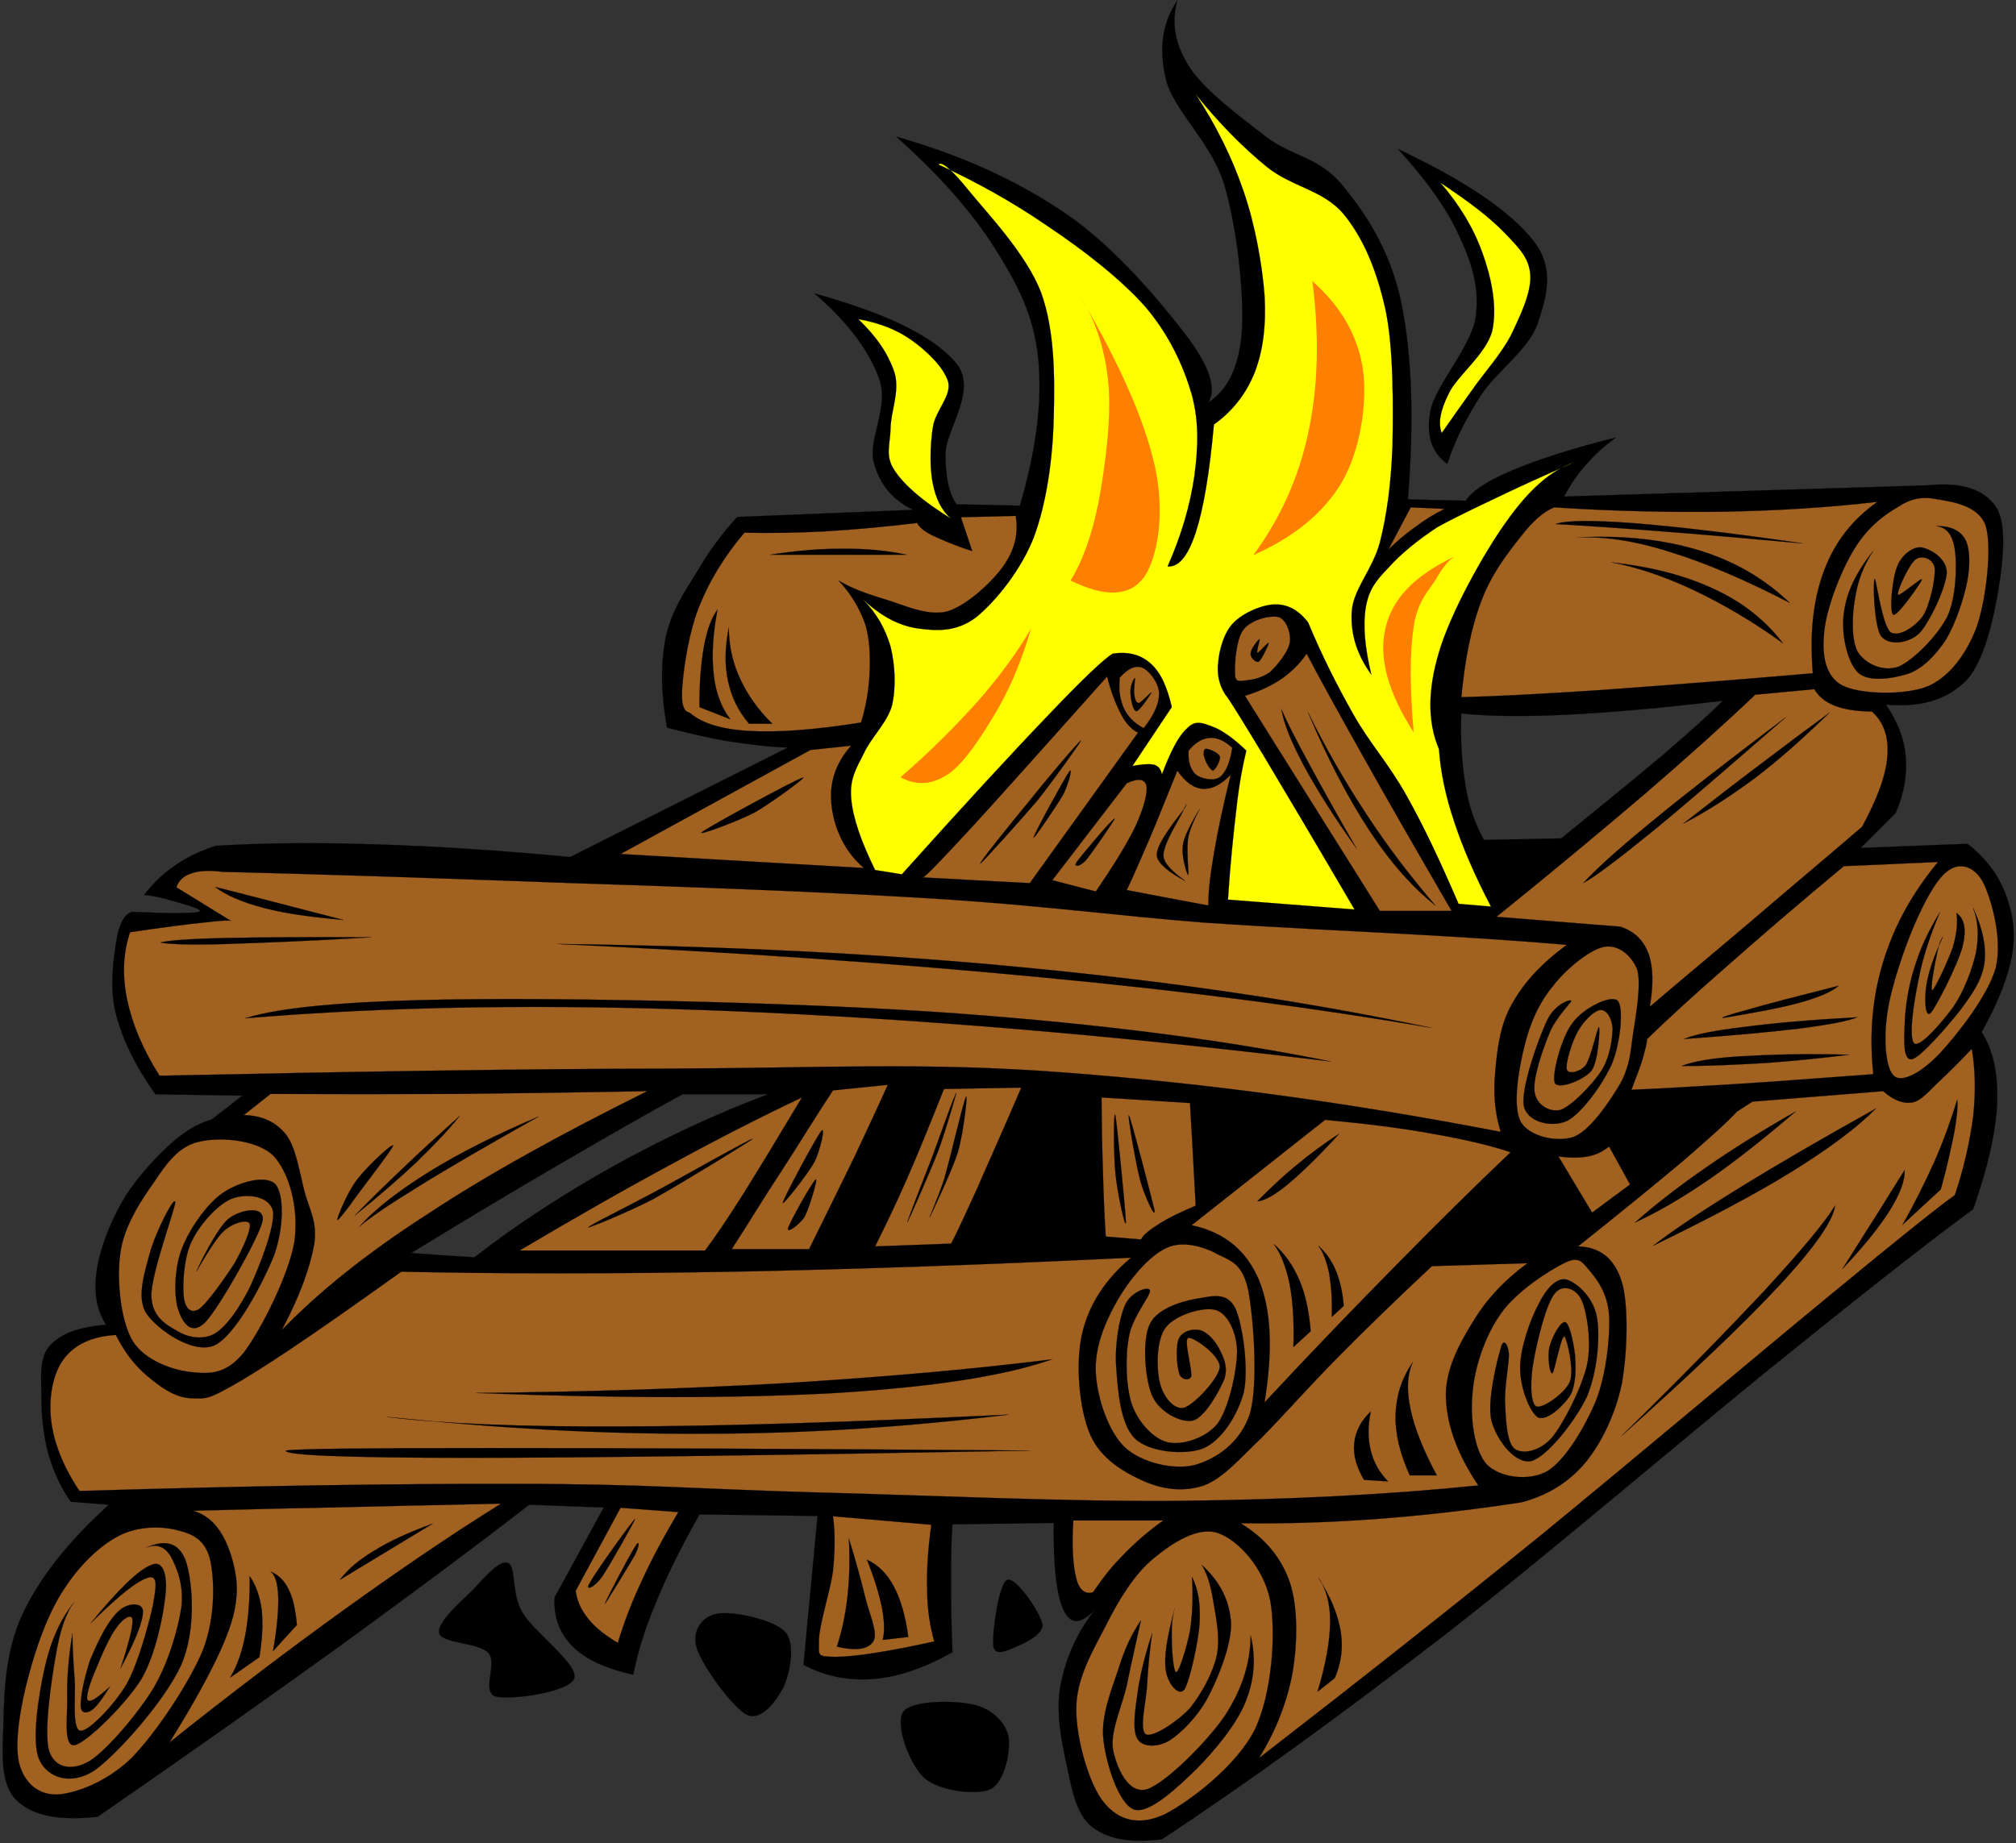
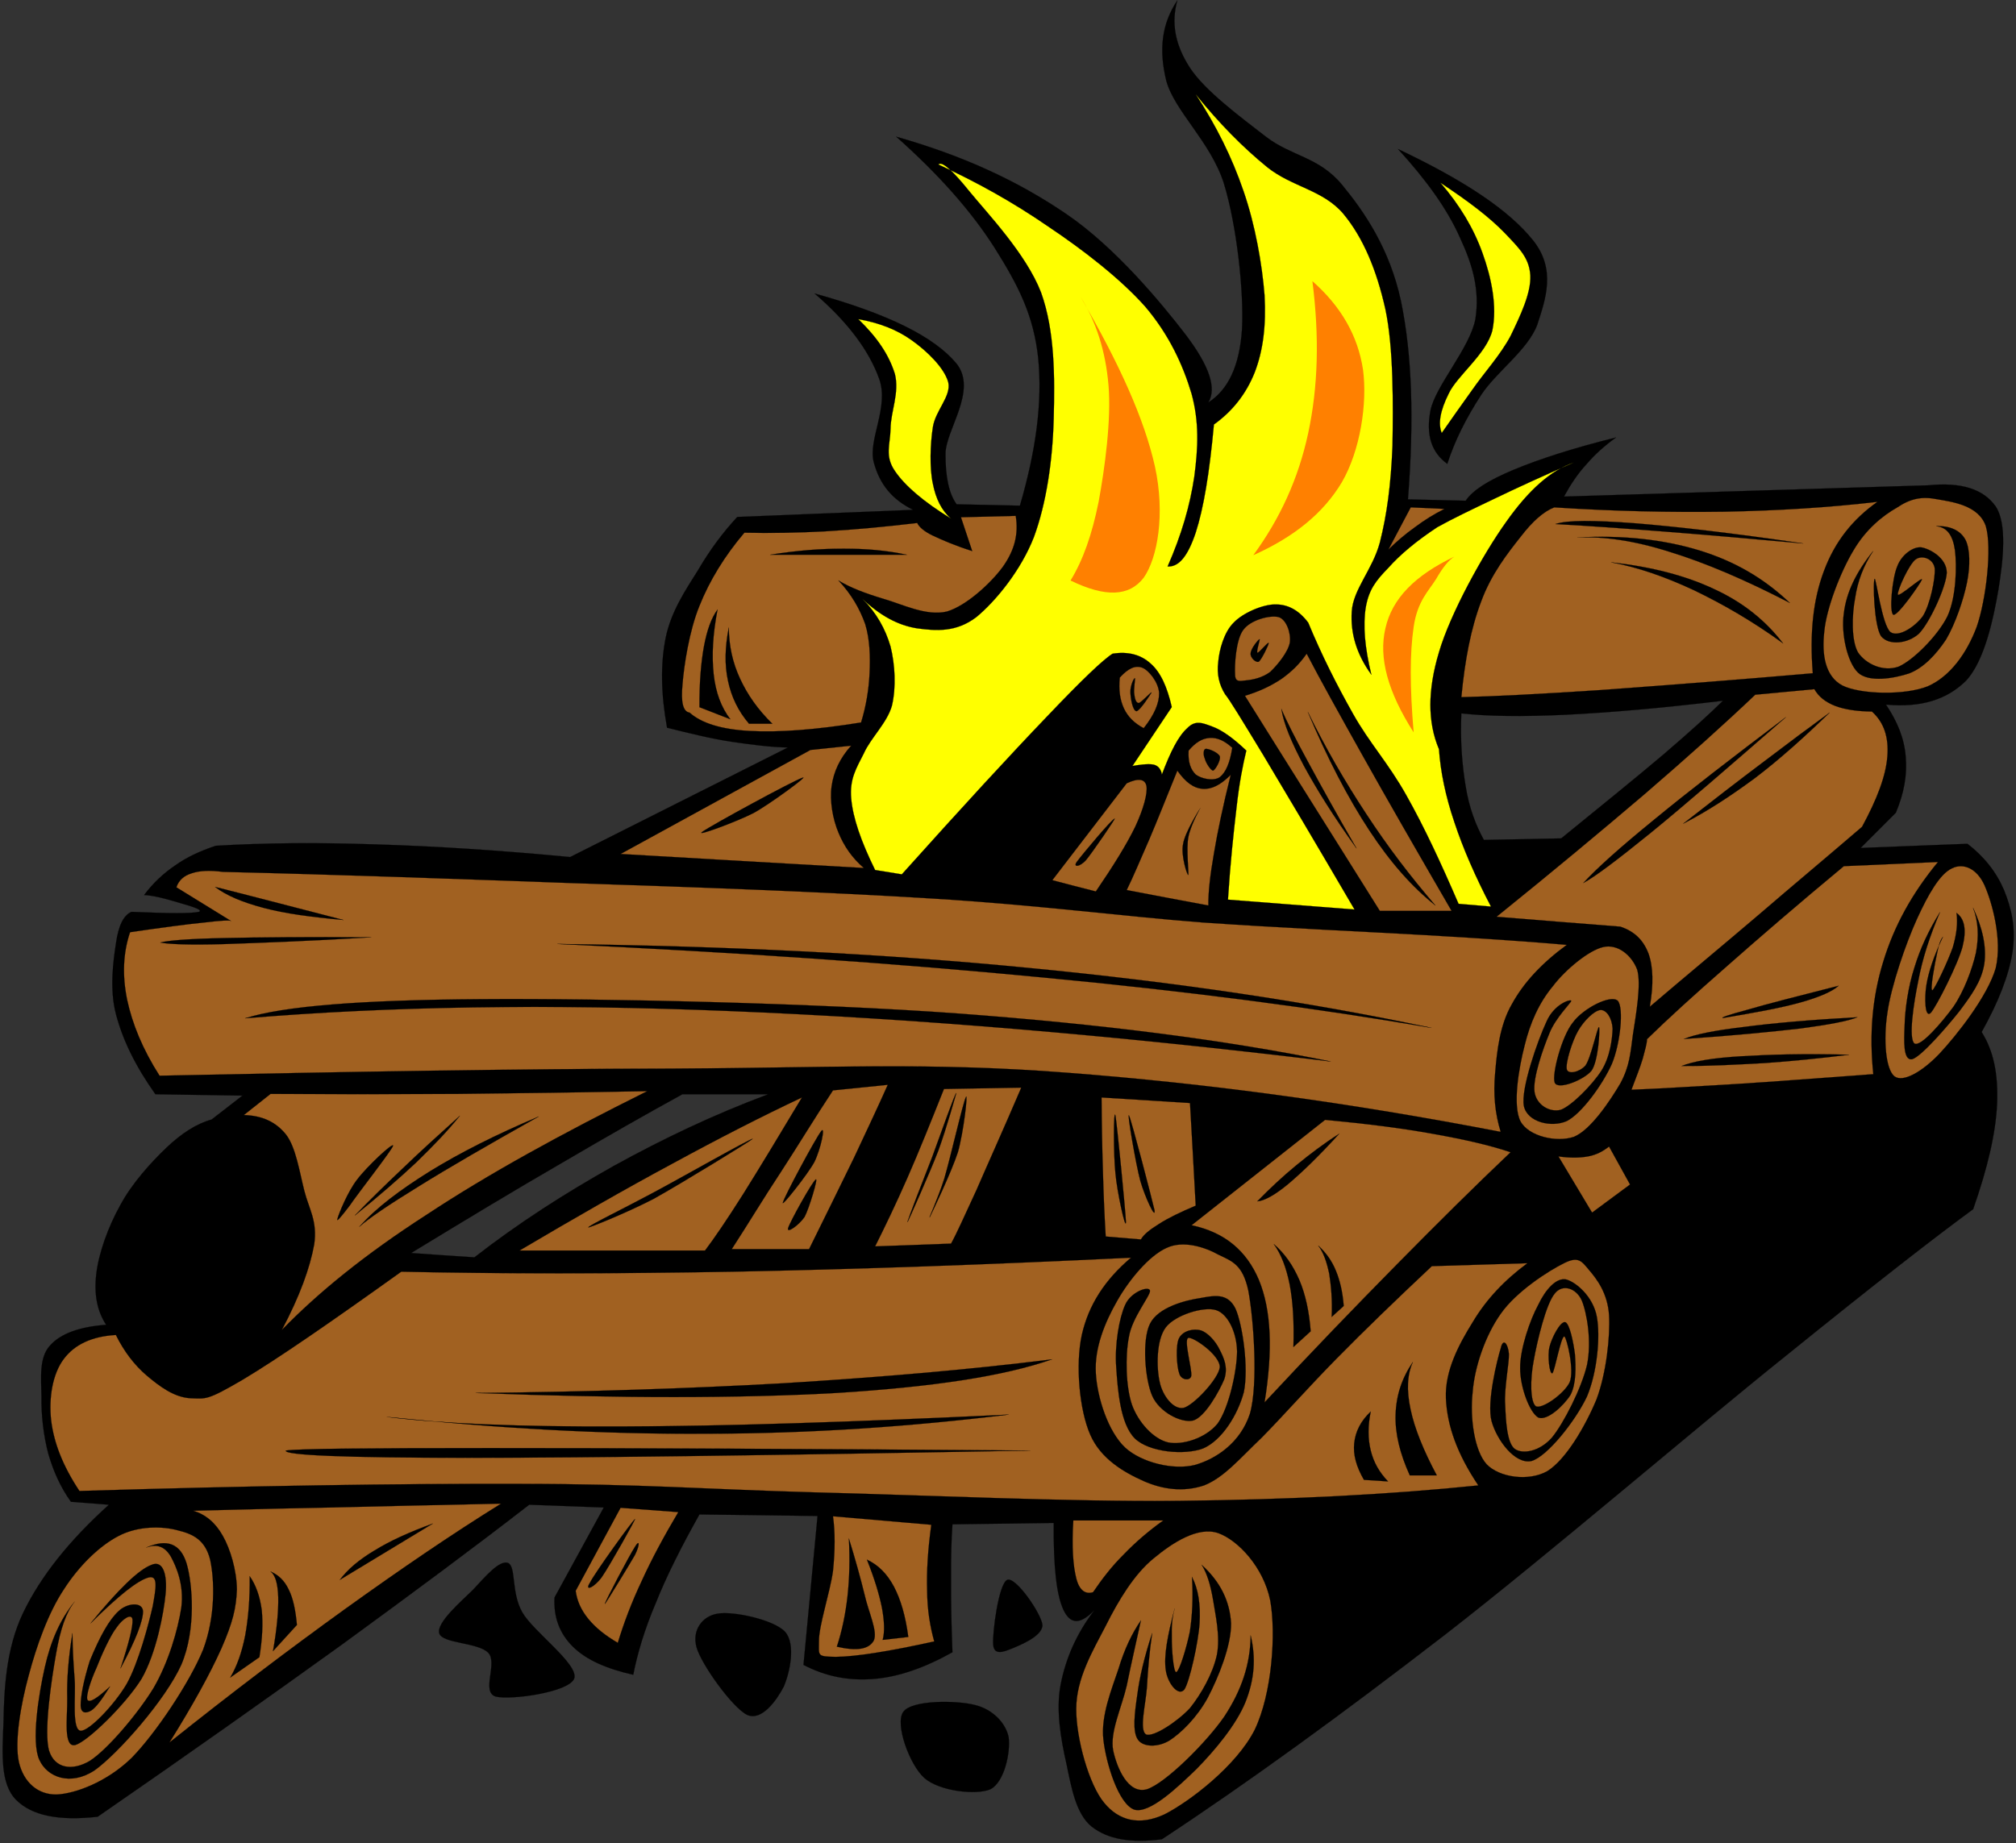
<svg xmlns="http://www.w3.org/2000/svg" height="430.0" preserveAspectRatio="xMidYMid meet" version="1.0" viewBox="-0.6 0.0 470.2 430.0" width="470.2" zoomAndPan="magnify">
  <rect x="-0.6" y="0.0" width="470.2" height="430.0" fill="#333333" stroke="none" />
  <g id="change1_1">
    <path d="m35.64,255.271c-4.716-6.66-7.596-12.636-9.18-18.611-1.584-5.977-.612-12.708 0-16.704 .576-3.996 1.728-6.408 3.6-7.236 8.964.396 14.076.396 15.732,0 1.476-.576-4.068-1.908-6.228-2.592-2.196-.612-4.284-1.188-6.552-1.332 2.052-2.736 4.356-4.932 7.2-6.876 2.772-1.98 5.94-3.42 9.504-4.608 11.268-.684 23.508-.792 37.404-.324 13.932.432 28.692,1.368 45.252,2.952l50.796-25.56c-4.068-.072-8.388-.648-13.104-1.332-4.788-.72-9.684-1.944-15.084-3.276-1.44-7.92-1.548-14.868-.324-20.988 1.26-6.12 4.608-11.088 7.524-15.732 2.772-4.752 5.832-8.856 9.18-12.456l41.004-1.656c-4.932-2.448-7.812-5.976-9.18-11.124-1.368-5.22 3.6-12.78 1.296-19.368-2.34-6.588-7.272-13.248-15.084-19.98 17.136,4.752 27.9,10.08 33.12,16.38 4.932,6.228-2.556,15.444-2.592,20.988-.036,5.472.828,9.36 2.592,11.808l14.76.324c3.779-12.96 5.256-24.156 4.283-34.272-1.044-10.152-4.716-17.208-10.187-25.884-5.544-8.712-13.14-17.208-22.932-25.92 15.372,4.356 28.224,10.224 39.672,18.036 11.376,7.74 22.104,20.7 27.863,28.188 5.58,7.38 7.2,12.492 5.257,15.768 4.607-2.952 7.271-8.496 7.848-17.064 .468-8.784-1.224-24.264-4.248-34.092-3.096-9.684-11.556-16.884-13.428-23.94-1.765-7.236-1.044-13.284 2.592-18.684-1.477,5.22-.54,10.368 2.952,15.732 3.492,5.328 11.664,11.376 17.712,16.056 5.939,4.572 12.312,4.68 17.712,11.16 5.22,6.336 11.16,14.94 13.788,27.216 2.556,12.348 3.096,27.432 1.62,46.224l13.464.324c1.62-2.412 5.184-4.716 11.124-7.2 5.976-2.484 13.68-5.004 23.939-7.56-2.628,1.908-4.823,3.852-6.876,6.228-2.088,2.268-3.744,4.788-5.256,7.56l84.924-2.628c7.813-.792 12.925.9 15.769,4.932 2.664,4.032 1.764,12.42.647,19.332-1.188,6.876-3.239,16.668-7.56,21.312-4.464,4.428-10.548,6.336-18.684,5.58 2.663,3.96 4.247,7.812 4.607,12.132 .36,4.284-.36,8.46-2.304,13.104l-8.208,8.208 24.912-.972c3.888,2.988 6.731,6.588 8.531,10.8 1.729,4.248 2.809,8.784 1.98,14.437-.864,5.508-3.313,11.735-7.2,18.684 2.736,4.32 3.888,9.72 3.601,16.74-.324,6.948-2.232,15.012-5.58,24.588-8.677,6.336-23.076,17.532-43.633,34.164-20.844,16.668-54.792,45.864-79.344,64.944-24.479,18.899-46.188,34.668-66.24,47.88-7.271.936-12.6,0-16.38-2.952-3.708-2.988-4.752-9.252-5.903-14.76-1.261-5.544-2.484-12.492-1.332-18.36 1.151-5.977 3.6-11.772 7.884-17.388-3.276,3.384-5.58,3.384-7.2,0-1.656-3.492-2.376-10.08-2.304-20.341l-23.616.324c-.252,3.601-.36,7.776-.324,12.816-.036,5.004.072,10.584.324,17.028-6.48,3.636-12.6,5.76-18.36,6.228-5.868.468-11.196-.576-16.38-3.276l3.276-34.739-27.54-.36c-4.284,7.632-7.632,14.292-10.188,20.664-2.628,6.192-4.284,11.771-5.256,16.74-6.372-1.44-11.016-3.528-14.076-6.553s-4.536-6.804-4.284-11.483l11.484-20.988-17.388-.647v-.001c-12.672,9.828-27.036,20.484-43.92,32.797-16.992,12.239-35.532,25.344-56.736,39.996-9.108,1.008-15.3-.253-19.008-3.925-3.744-3.779-3.24-10.764-2.952-18.036 .144-7.415.504-17.1 4.572-25.596 4.104-8.532 10.728-16.848 20.016-25.236l-8.856-.684c-2.412-3.348-4.068-7.056-5.256-11.124-1.15-4.286-1.69-9.145-1.619-13.465-.072-4.32-.576-9.036 1.944-11.808 2.484-2.845 6.912-4.429 13.14-4.896-2.124-3.24-2.844-7.128-2.304-11.808 .54-4.824 2.772-11.053 5.58-16.057 2.664-5.04 7.236-10.08 10.8-13.464 3.528-3.348 6.984-5.58 10.512-6.552l7.2-5.58-20.303-.324zm59.652,37.044c12.924-7.884 24.444-14.832 35.1-20.987 10.62-6.229 19.836-11.484 28.188-16.057h20.016c-12.816,4.788-24.516,10.368-36.072,16.74-11.484,6.444-22.212,13.32-32.472,21.313-4.897-.324-9.828-.648-14.76-1.009zm244.943-125.891c-.288,6.48.18,12.024 1.008,17.028 .792,4.968 2.34,9 4.248,12.492l18.036-.36c9.684-7.884 17.567-14.256 23.939-19.656 6.3-5.4 10.8-9.504 13.788-12.456-14.472,1.728-26.532,2.772-36.756,3.276-10.331.468-18.143.36-24.263-.324z" fill="inherit" fill-rule="evenodd" stroke="#000" stroke-miterlimit="10" stroke-width=".036" />
  </g>
  <g id="change2_1">
    <path d="m348.443,213.872c13.031-10.512 24.228-19.836 34.416-28.512 10.115-8.712 18.611-16.344 25.92-23.292l13.788-1.296c1.008,1.764 2.592,3.024 4.896,3.924 2.232.828 5.076,1.26 8.532,1.296 2.808,2.52 3.96,5.976 3.6,10.512s-2.376,9.864-5.903,16.38c-7.992,6.876-15.984,13.536-24.265,20.664-8.315,7.092-16.632,13.968-25.235,21.312 .899-5.256.792-9.359-.324-12.456-1.225-3.168-3.313-5.147-6.552-6.228-9.613-.756-19.225-1.512-28.873-2.304z" fill="#a16121" fill-rule="evenodd" stroke="#000" stroke-miterlimit="10" stroke-width=".036" />
  </g>
  <g id="change2_2">
    <path d="m383.543,242.42c4.86-4.752 10.908-10.26 18.684-17.064 7.704-6.804 16.597-14.472 27.217-23.292l21.96-.972c-6.048,7.308-10.261,14.976-12.78,23.292-2.556,8.28-3.276,16.92-2.304,26.208-12.204.864-22.645,1.728-32.148,2.304-9.468.54-17.424,1.08-24.264,1.332 1.08-2.88 2.052-5.292 2.628-7.235 .539-2.017.971-3.493 1.007-4.573z" fill="#a16121" fill-rule="evenodd" stroke="#000" stroke-miterlimit="10" stroke-width=".036" />
  </g>
  <g id="change2_3">
-     <path d="m408.131,257 30.492-2.448c2.448,2.16 4.607,2.988 6.876,2.628 2.124-.468 3.924-2.808 6.228-4.932 2.269-2.124 4.788-4.645 7.561-7.561 .828,4.788.936,10.044.324,15.769-.756,5.651-2.053,11.771-4.284,18.359-3.204,2.232-12.672,9.757-28.836,23.112-16.345,13.428-45.504,38.052-67.896,56.376-22.428,18.18-43.956,35.136-65.556,51.84 4.068-6.624 6.552-13.104 7.848-20.016 1.152-6.948 1.26-15.192-.647-20.988-2.053-5.868-5.832-10.332-11.484-13.788 10.116.145 20.484-.18 31.5-.972 10.98-.828 22.212-2.088 34.092-3.924 5.977-1.62 10.8-4.536 14.761-9.181 3.852-4.68 7.02-11.304 8.531-18.359 1.332-7.236 1.656-18.504 0-23.94-1.728-5.472-5.076-8.027-10.188-8.208 10.224-8.136 18.324-14.76 24.588-20.016 6.192-5.364 10.26-9 12.492-11.448l3.598-2.303z" fill="#a16121" fill-rule="evenodd" stroke="#000" stroke-miterlimit="10" stroke-width=".036" />
-   </g>
+     </g>
  <g id="change2_4">
    <path d="m351.72 268.81c-8.244 7.813-16.92 16.416-26.567 26.208-9.685 9.828-19.765 20.269-30.816 32.148 1.98-12.24 1.548-21.564-1.296-28.513-2.88-6.876-8.028-11.195-15.732-12.815l31.141-24.588c9.647 0.899 17.928 1.943 25.235 3.275 7.271 1.296 13.139 2.628 18.035 4.285z" fill="#a16121" fill-rule="evenodd" stroke="#000" stroke-miterlimit="10" stroke-width=".036" />
  </g>
  <g id="change2_5">
    <path d="m374.687,267.476 4.896,8.856-8.856,6.552-7.848-13.104c2.664.36 4.824.36 6.876,0 2.016-.36 3.528-1.224 4.932-2.304z" fill="#a16121" fill-rule="evenodd" stroke="#000" stroke-miterlimit="10" stroke-width=".036" />
  </g>
  <g id="change2_6">
    <path d="m380.267,241.268c.685-4.5 1.98-11.7.973-15.084-1.296-3.384-4.572-6.012-7.884-5.256-3.313.72-8.82,5.22-11.809,9.18-3.168,3.816-5.256,8.46-6.552,13.788-1.368,5.292-2.844,13.968-.972,17.677 1.907,3.563 8.46,5.004 12.455,3.636 3.925-1.584 8.461-8.424 10.837-12.456 2.196-4.069 2.34-7.022 2.952-11.485z" fill="#a16121" fill-rule="evenodd" stroke="#000" stroke-miterlimit="10" stroke-width=".036" />
  </g>
  <g id="change2_7">
    <path d="m454.679,202.568c-2.808,1.26-5.58,6.12-8.172,11.808s-6.048,15.696-6.912,21.96c-.936,6.156-.432,13.067 1.656,14.76 2.016,1.512 6.479-1.08 10.476-5.256 4.032-4.32 11.232-13.393 13.141-19.98 1.584-6.731-.864-15.408-2.628-19.368-1.801-3.96-4.969-5.22-7.561-3.924z" fill="#a16121" fill-rule="evenodd" stroke="#000" stroke-miterlimit="10" stroke-width=".036" />
  </g>
  <g id="change2_8">
    <path d="m364.175,294.691c-3.6,1.765-11.16,6.624-14.76,11.809-3.564,5.004-6.12,12.42-6.552,18.359-.648,5.868.396,13.572 3.275,16.74 2.916,3.061 9.756,4.068 14.112,1.62 4.356-2.664 8.928-10.548 11.484-16.704 2.304-6.084 3.239-14.724 2.951-19.691-.323-5.148-2.88-8.461-4.607-10.477-1.763-2.087-2.483-3.383-5.903-1.656z" fill="#a16121" fill-rule="evenodd" stroke="#000" stroke-miterlimit="10" stroke-width=".036" />
  </g>
  <g id="change2_9">
    <path d="m333.359,295.376 22.283-.685c-5.399,3.996-9.611,8.46-12.779,13.788-3.24,5.221-6.48,11.305-6.229,17.712 .288,6.444 2.628,12.996 7.561,20.34-20.988,2.16-43.813,3.313-69.84,3.601-26.064.252-59.148-1.332-84.96-1.98-25.812-.72-40.14-1.979-68.832-1.979-28.944-.072-62.46.432-102.636,1.656-3.888-5.868-5.94-11.196-6.588-16.38-.612-5.328.324-10.98 2.952-14.437 2.52-3.348 6.516-5.256 12.132-5.58 1.908,3.853 4.32,7.021 7.236,9.504 2.916,2.448 6.3,5.04 10.152,5.256 3.708.108 3.816.576 12.132-4.283 8.316-4.969 20.34-13.284 37.044-25.236 23.4.504 48.78.504 77.4,0 28.584-.576 59.004-1.62 92.808-3.276-6.12,5.185-9.9,11.017-11.484,18.036-1.512,6.948-.576,17.496 1.98,23.292 2.447,5.616 7.848,8.748 12.455,10.8 4.5,1.98 9.324,2.593 14.076,1.008 4.645-1.836 8.208-6.155 13.464-11.159 5.005-5.076 10.801-11.664 17.389-18.36 6.696-6.806 13.932-13.79 22.284-21.638z" fill="#a16121" fill-rule="evenodd" stroke="#000" stroke-miterlimit="10" stroke-width=".036" />
  </g>
  <g id="change2_10">
    <path d="m193.68,353.731 22.932,1.98c-.792,5.76-1.116,10.8-.972,15.408 .036,4.571.72,8.46 1.656,11.808-10.908,2.412-18.468,3.564-22.968,3.6-4.464-.071-3.924-.252-3.924-3.6-.072-3.564 2.592-11.448 3.276-16.416 .504-4.931.504-9.143 0-12.78z" fill="#a16121" fill-rule="evenodd" stroke="#000" stroke-miterlimit="10" stroke-width=".036" />
  </g>
  <g id="change2_11">
    <path d="m249.731,354.704c-.396,6.155-.036,10.691.684,13.464 .684,2.808 2.124,3.852 3.924,3.275 2.124-3.132 4.393-6.084 7.2-8.855 2.7-2.809 5.76-5.437 9.18-7.884h-20.988z" fill="#a16121" fill-rule="evenodd" stroke="#000" stroke-miterlimit="10" stroke-width=".036" />
  </g>
  <g id="change2_12">
    <path d="m144.14 351.75 13.464 1.008c-3.348 5.652-6.192 10.908-8.532 16.056-2.412 5.112-4.176 9.828-5.58 14.437-3.024-1.765-5.184-3.528-6.876-5.58-1.692-2.088-2.628-4.176-2.952-6.552 3.492-6.445 6.983-12.89 10.476-19.369z" fill="#a16121" fill-rule="evenodd" stroke="#000" stroke-miterlimit="10" stroke-width=".036" />
  </g>
  <g id="change2_13">
    <path d="m268.45 363.56c-4.5 3.672-8.172 9.756-11.16 15.732-3.06 5.903-6.876 12.312-6.876 19.368-0.036 6.911 2.988 17.748 6.552 21.96 3.384 4.104 8.172 5.399 14.076 2.628 5.904-3.024 16.74-11.305 20.988-19.692 4.067-8.46 5.004-22.5 3.636-30.168-1.584-7.812-7.524-14.076-12.132-15.731-4.716-1.621-10.62 2.195-15.084 5.903z" fill="#a16121" fill-rule="evenodd" stroke="#000" stroke-miterlimit="10" stroke-width=".036" />
  </g>
  <g id="change2_14">
    <path d="m120.56 291.74c12.852-7.597 24.66-14.364 35.712-20.305 11.052-6.012 20.916-11.052 30.168-15.408-5.472 9.145-10.008 16.633-13.752 22.608-3.78 5.976-6.732 10.296-8.856 13.104l-43.272 1e-3z" fill="#a16121" fill-rule="evenodd" stroke="#000" stroke-miterlimit="10" stroke-width=".036" />
  </g>
  <g id="change2_15">
    <path d="m193.68 254.37c-4.284 6.479-8.1 12.815-12.132 19.008-4.068 6.156-7.668 12.168-11.484 18.036h18.036c3.888-7.884 7.38-14.94 10.476-21.313 3.024-6.443 5.652-12.023 7.884-17.027l-12.78 1.296z" fill="#a16121" fill-rule="evenodd" stroke="#000" stroke-miterlimit="10" stroke-width=".036" />
  </g>
  <g id="change2_16">
    <path d="m203.507,290.768c2.34-4.68 4.86-9.899 7.56-16.056s5.436-12.996 8.496-20.664l18.035-.324c-4.283,10.008-7.775,17.712-10.475,23.94-2.808,6.084-4.644,10.188-5.904,12.456l-17.712.648z" fill="#a16121" fill-rule="evenodd" stroke="#000" stroke-miterlimit="10" stroke-width=".036" />
  </g>
  <g id="change2_17">
    <path d="m276.947,257.324-20.628-1.297c.036,6.192.144,11.881.323,17.353 .145,5.436.36,10.368.648,15.084l8.208.684c.684-1.188 2.052-2.268 4.248-3.636 2.124-1.368 4.968-2.736 8.532-4.248-.431-7.956-.863-15.949-1.331-23.94z" fill="#a16121" fill-rule="evenodd" stroke="#000" stroke-miterlimit="10" stroke-width=".036" />
  </g>
  <g id="change2_18">
    <path d="m262.187,207.644c1.584-3.24 3.204-7.128 5.257-11.808 2.016-4.716 4.067-9.972 6.552-16.056 1.908,2.7 3.744,4.068 5.904,4.248 2.124.144 4.176-.9 6.552-3.276-1.8,7.236-3.061,13.176-3.924,18.36-.9,5.112-1.332,9.108-1.296,12.132-6.337-1.188-12.673-2.376-19.045-3.6z" fill="#a16121" fill-rule="evenodd" stroke="#000" stroke-miterlimit="10" stroke-width=".036" />
  </g>
  <g id="change2_19">
-     <path d="m214.667,204.692c.504-.108 4.284-3.996 11.484-11.808 7.236-7.884 17.495-19.44 31.464-35.064 .899,3.672 2.124,6.624 3.275,8.856 1.116,2.196 2.557,3.564 3.925,4.248l-25.236,35.1c-8.28-.432-16.596-.864-24.912-1.332z" fill="#a16121" fill-rule="evenodd" stroke="#000" stroke-miterlimit="10" stroke-width=".036" />
-   </g>
+     </g>
  <g id="change2_20">
    <path d="m244.835,205.34 17.352-22.608c2.7-1.26 4.284-1.044 4.608.648 .288,1.692-.684,5.328-2.628,9.504-2.016,4.14-5.076,9.072-9.18,15.084-3.384-.864-6.768-1.728-10.152-2.628z" fill="#a16121" fill-rule="evenodd" stroke="#000" stroke-miterlimit="10" stroke-width=".036" />
  </g>
  <g id="change2_21">
    <path d="m51.372,203.396c27.036.648 53.748,1.62 81.648,2.628 27.9.9 59.076,2.052 83.952,3.6 24.695,1.512 43.451,4.068 62.928,5.58 19.367,1.332 37.728,2.124 52.163,2.952 14.257.827 24.948,1.584 32.761,2.268-5.796,4.248-10.008,8.748-12.78,13.788-2.88,4.968-3.492,11.016-3.924,16.056-.468,5.004-.036,9.504 1.296,13.788-35.424-6.84-68.437-11.304-100.98-13.788-32.507-2.556-56.987-1.116-92.483-.972-35.64.036-74.772.72-119.34,1.656-3.996-6.265-6.372-12.168-7.56-17.712-1.152-5.616-.972-10.872.684-15.769 7.668-1.116 13.32-1.872 17.352-2.268 3.888-.469 6.012-.576 6.228-.324l-12.78-7.884c.576-1.656 1.728-2.7 3.6-3.276 1.799-.611 4.211-.719 7.235-.323z" fill="#a16121" fill-rule="evenodd" stroke="#000" stroke-miterlimit="10" stroke-width=".036" />
  </g>
  <g id="change2_22">
-     <path d="m45.792,266.359c-4.716,1.044-7.524,5.004-10.512,9.504-3.132,4.356-7.092,10.477-7.848,16.704-.828,6.156.108,15.66 2.952,20.341 2.844,4.5 9.324,6.768 13.752,7.199 4.356.469 8.028.433 12.132-4.571 4.032-5.328 10.512-18.181 11.808-25.92 1.044-7.885-1.188-15.984-4.896-19.98-3.925-3.852-12.637-4.428-17.388-3.277z" fill="#a16121" fill-rule="evenodd" stroke="#000" stroke-miterlimit="10" stroke-width=".036" />
-   </g>
+     </g>
  <g id="change2_23">
    <path d="m56.268,260.132c4.248.108 7.488,1.584 9.864,4.572 2.268,2.952 3.132,8.712 4.248,13.104 1.08,4.248 3.096,7.021 2.304,12.492-.972,5.4-3.348,12.06-7.56,19.979 8.424-8.676 19.404-17.64 33.768-26.892 14.328-9.468 31.212-18.756 51.48-28.836-15.192.288-29.772.504-44.568.648-14.832.071-28.944.071-43.308,0-2.053,1.62-4.141,3.277-6.228,4.933z" fill="#a16121" fill-rule="evenodd" stroke="#000" stroke-miterlimit="10" stroke-width=".036" />
  </g>
  <g id="change2_24">
    <path d="m44.459,352.436c2.88.864 5.184,2.772 6.912,5.868 1.728,3.024 3.24,8.028 3.276,12.492-.144,4.355-.972,7.74-3.6,13.752-2.664,5.939-6.66,13.212-12.132,21.96 14.508-11.592 27.936-21.744 40.968-31.14 13.032-9.36 24.84-17.425 36.396-24.589-16.812.36-30.852.685-42.948.973-12.023.216-21.6.54-28.872.684z" fill="#a16121" fill-rule="evenodd" stroke="#000" stroke-miterlimit="10" stroke-width=".036" />
  </g>
  <g id="change2_25">
    <path d="m27.107 358.3c-4.5 2.304-9.324 7.021-12.816 12.492-3.6 5.399-6.372 13.176-8.172 19.979-1.872 6.769-3.384 15.588-2.304 20.341 1.08 4.607 4.356 7.632 8.856 7.523 4.356-0.216 11.628-2.916 17.388-8.496 5.652-5.76 13.536-17.567 16.704-25.271 2.952-7.885 2.664-16.272 1.656-20.988-1.152-4.644-3.996-6.012-7.56-6.876-3.635-1.008-9.288-1.044-13.752 1.296z" fill="#a16121" fill-rule="evenodd" stroke="#000" stroke-miterlimit="10" stroke-width=".036" />
  </g>
  <g id="change2_26">
    <path d="m144.144,199.22 44.28-24.264 9.504-1.008c-2.628,2.916-4.104,6.084-4.572,9.504-.468,3.384.252,7.596 1.62,10.836 1.296,3.132 3.168,5.868 5.904,8.208-18.901-1.08-37.8-2.16-56.736-3.276z" fill="#a16121" fill-rule="evenodd" stroke="#000" stroke-miterlimit="10" stroke-width=".036" />
  </g>
  <g id="change2_27">
    <path d="m260.567,158.072c-.288,2.88.035,5.148.972,7.2 .972,2.016 2.412,3.42 4.607,4.608 2.484-3.132 3.637-5.868 3.601-8.208-.145-2.484-2.376-5.292-3.924-5.904-1.62-.612-3.24.108-5.256,2.304z" fill="#a16121" fill-rule="evenodd" stroke="#000" stroke-miterlimit="10" stroke-width=".036" />
  </g>
  <g id="change2_28">
    <path d="m276.623,175.1c1.62-1.908 3.168-2.844 4.932-2.952 1.729-.108 3.385.612 5.256,2.304-.575,3.564-1.512,5.76-2.951,6.876-1.513,1.008-4.393.288-5.58-.648-1.153-1.116-1.837-2.88-1.657-5.58z" fill="#a16121" fill-rule="evenodd" stroke="#000" stroke-miterlimit="10" stroke-width=".036" />
  </g>
  <g id="change2_29">
    <path d="m289.76 162.32c5.076 8.064 10.08 16.164 15.408 24.588 5.292 8.388 10.512 16.776 16.056 25.596h16.74c-8.208-14.148-15.048-26.028-20.664-36.072-5.688-10.152-9.972-17.856-13.14-23.94-1.62 2.34-3.456 4.176-5.904 5.904-2.484 1.656-5.184 2.916-8.496 3.924z" fill="#a16121" fill-rule="evenodd" stroke="#000" stroke-miterlimit="10" stroke-width=".036" />
  </g>
  <g id="change2_30">
    <path d="m290.087,158.72c-1.44.144-2.592.54-2.628-1.332-.144-2.124.18-8.208 1.944-10.476 1.728-2.34 6.264-3.456 8.208-2.952 1.764.504 2.916,3.636 2.628,5.904-.396,2.232-2.845,5.22-4.572,6.876-1.872,1.404-4.104,1.836-5.58,1.98z" fill="#a16121" fill-rule="evenodd" stroke="#000" stroke-miterlimit="10" stroke-width=".036" />
  </g>
  <g id="change3_1">
    <path d="m335.015,174.776c.36,5.22 1.513,10.908 3.601,17.064 2.016,6.084 4.859,12.636 8.531,19.656l-7.56-.648c-4.104-9.504-7.956-17.82-12.132-25.236-4.212-7.56-8.64-12.24-12.456-19.044-3.853-6.84-7.344-13.752-10.476-21.312-2.16-2.88-4.681-4.248-7.561-4.248-2.916-.072-7.668,1.944-9.828,4.248-2.231,2.16-3.384,6.372-3.6,9.18-.36,2.772.18,5.292 1.62,7.56 .936,1.08 3.708,5.652 8.855,14.112 5.04,8.424 12.097,20.304 21.313,36.072l-29.521-2.304c.54-8.46 1.296-15.516 1.98-21.312 .647-5.868 1.512-10.224 2.304-13.464-2.988-2.844-5.616-4.752-7.884-5.58-2.304-.864-3.996-1.62-5.904.36-2.052,1.836-3.888,5.436-5.904,10.8-.18-1.152-.827-2.052-1.943-2.304-1.332-.288-3.996.144-4.933.324-.827.036-.827.036 0,0l9.181-13.752c-1.08-4.716-2.592-8.1-4.933-10.152-2.34-2.124-5.292-2.844-8.855-2.304-2.124,1.296-7.164,6.084-15.408,14.76-8.352,8.712-19.332,20.628-33.768,36.72l-6.228-1.008c-3.276-6.66-5.184-12.132-5.58-16.704-.396-4.536 1.188-7.02 2.952-10.512 1.584-3.564 5.436-7.128 6.552-11.124 1.008-4.284.72-9.576-.324-13.788-1.224-4.176-3.312-7.884-6.552-11.124 4.068,3.852 8.28,6.192 12.78,6.876 4.464.612 9.108.936 13.788-2.628 4.5-3.708 10.404-10.908 13.427-18.684 2.916-7.92 4.356-17.892 4.608-27.54 .252-9.756.288-20.52-2.952-29.52-3.492-9.036-12.636-18.576-16.74-23.616-3.996-4.968-6.444-7.092-7.2-6.228 9.036,4.14 17.459,8.856 25.56,14.436 8.136,5.436 16.848,12.168 22.644,18.684 5.58,6.552 8.82,13.608 10.836,20.34 1.801,6.588 1.549,12.528.648,19.332-1.008,6.804-2.988,13.608-6.229,20.988 2.593.144 4.681-2.304 6.553-7.884 1.836-5.688 3.204-13.824 4.248-25.236 4.319-3.096 7.487-7.092 9.504-12.132 1.979-5.112 2.7-10.98 2.304-18.036-.576-7.236-2.16-16.344-4.896-24.264-2.7-7.92-6.372-15.264-11.16-22.608 5.436,6.732 10.907,12.312 16.704,17.028 5.76,4.608 12.96,5.256 17.712,10.836 4.644,5.58 7.775,13.104 9.828,22.284 1.943,9.144 1.8,22.536 1.655,31.824-.359,9.072-1.296,16.092-2.952,22.608-1.728,6.372-6.228,10.908-6.552,16.092-.324,5.148 1.152,10.008 4.572,14.724-1.548-6.408-1.98-11.52-1.296-15.732 .72-4.104 2.34-6.192 5.256-9.18 2.771-3.132 6.588-6.3 11.448-9.504 3.491-1.944 7.775-3.996 13.14-6.552 5.292-2.556 11.521-5.4 18.684-8.532-5.327,1.836-10.439,6.3-15.731,13.788-5.364,7.452-13.104,21.456-15.732,30.492-2.662,8.856-2.662,16.344.002,22.608z" fill="#ff0" fill-rule="evenodd" stroke="#000" stroke-miterlimit="10" stroke-width=".036" />
  </g>
  <g id="change2_31">
    <path d="m328.43 118.36 7.884 0.36c-2.483 1.224-4.644 2.592-6.876 4.248-2.268 1.62-4.212 3.276-6.228 5.256 1.728-3.276 3.456-6.552 5.22-9.864z" fill="#a16121" fill-rule="evenodd" stroke="#000" stroke-miterlimit="10" stroke-width=".036" />
  </g>
  <g id="change2_32">
    <path d="m361.907,118.364c-2.448.936-5.076,3.24-7.884,6.912-2.988,3.78-6.841,8.676-9.181,15.084-2.376,6.228-3.78,13.608-4.607,22.284 7.668-.18 18-.72 31.823-1.62 13.824-1.008 30.168-2.232 50.148-3.96-.756-9.36.072-17.208 2.628-23.94 2.52-6.732 6.624-11.952 12.456-16.056-11.376,1.332-23.004,2.052-35.712,2.304-12.707.18-25.703-.108-39.671-1.008z" fill="#a16121" fill-rule="evenodd" stroke="#000" stroke-miterlimit="10" stroke-width=".036" />
  </g>
  <g id="change2_33">
    <path d="m236.303,120.344-12.779.324 2.628,7.884c-3.996-1.26-7.056-2.592-9.18-3.6-2.196-1.044-3.312-2.16-3.636-2.952-7.596.9-14.508,1.548-21.312,1.944-6.732.36-13.068.468-19.008.324-4.608,5.436-8.1,11.124-10.476,17.064-2.412,5.868-3.636,14.112-3.96,18.36-.396,4.104.108,6.336 1.656,6.552 2.736,2.448 7.38,3.924 14.076,4.284 6.732.36 15.192-.252 25.92-1.98 1.188-3.888 1.8-7.668 1.98-11.484 .18-3.888.072-7.884-1.008-11.448-1.296-3.636-3.24-6.984-6.228-10.188 2.772,1.692 6.228,2.988 10.512,4.284 4.32,1.224 9.936,4.104 14.76,2.952 4.608-1.368 10.404-6.768 13.104-10.512 2.699-3.852 3.635-7.56 2.951-11.808z" fill="#a16121" fill-rule="evenodd" stroke="#000" stroke-miterlimit="10" stroke-width=".036" />
  </g>
  <g id="change3_2">
    <path d="m221.219,120.992c-2.196-1.872-3.564-4.644-4.248-8.172-.792-3.636-.612-9.216 0-13.14 .576-3.888 4.32-7.236 3.6-10.476-.936-3.456-5.076-7.38-8.532-9.828-3.528-2.52-7.632-4.068-12.456-4.932 4.5,4.356 7.164,8.388 8.532,12.78 1.116,4.392-.972,8.784-1.008,12.78-.072,3.744-1.404,6.336 1.008,9.864 2.341,3.456 6.66,7.164 13.104,11.124z" fill="#ff0" fill-rule="evenodd" stroke="#000" stroke-miterlimit="10" stroke-width=".036" />
  </g>
  <g id="change1_2">
    <path d="m336.959,108.212c-3.744-2.7-5.004-6.804-3.924-12.456 1.151-5.724 9.18-14.544 10.476-21.312 1.044-6.696-.576-12.528-3.6-19.008-2.988-6.732-7.849-13.428-14.437-20.664 15.732,7.452 25.956,14.364 31.5,21.313 5.364,6.732 2.952,13.608.973,19.656-2.16,5.868-9.576,11.016-13.104,16.416-3.528,5.435-6.156,10.691-7.884,16.055z" fill="inherit" fill-rule="evenodd" stroke="#000" stroke-miterlimit="10" stroke-width=".036" />
  </g>
  <g id="change3_3">
    <path d="m335.663,101.012c-.9-2.16-.36-5.22 1.62-9.18 1.908-4.14 8.819-9.252 10.188-14.76 1.152-5.616-.216-12.276-2.304-18.036-2.052-5.76-5.328-11.232-9.828-16.416 6.588,4.356 11.484,8.064 15.084,11.808 3.456,3.636 5.652,5.76 5.904,9.864 .18,4.14-2.376,9.432-4.608,14.076-2.376,4.464-6.156,8.568-8.855,12.456-2.737,3.852-5.041,7.056-7.201,10.188z" fill="#ff0" fill-rule="evenodd" stroke="#000" stroke-miterlimit="10" stroke-width=".036" />
  </g>
  <g id="change4_1">
    <path d="m249.083,135.428c2.916-4.752 5.004-10.692 6.552-18.36 1.44-7.812 2.988-19.152 2.305-27.216-.685-8.028-2.916-14.868-6.553-20.664 9.108,15.696 14.904,28.548 17.389,39.672 2.411,11.052.611,21.312-2.629,25.92-3.384,4.392-8.928,4.608-17.064.648z" fill="#ff8000" fill-rule="evenodd" />
  </g>
  <g id="change4_2">
    <path d="m305.495,65.588c6.731,5.94 10.62,12.78 11.808,20.664 1.044,7.848-.647,18.864-4.932,26.244-4.32,7.236-11.16,12.78-20.664,17.028 6.192-8.46 10.512-17.784 12.816-28.512 2.304-10.764 2.628-22.392.972-35.424z" fill="#ff8000" fill-rule="evenodd" />
  </g>
  <g id="change4_3">
    <path d="m338.615,129.848c-1.332.828-2.664,2.448-4.284,5.256-1.692,2.736-4.356,5.112-5.22,11.16-.9,6.084-.9,14.004 0,24.588-6.013-9.396-8.208-17.388-6.588-24.264 1.548-6.948 6.912-12.384 16.092-16.74z" fill="#ff8000" fill-rule="evenodd" />
  </g>
  <g id="change4_4">
-     <path d="m239.9 146.59c-1.944 6.588-4.32 12.708-7.524 18.36-3.312 5.724-7.56 12.528-11.484 15.408-3.96 2.736-7.56 3.06-11.484 0.972 7.02-6.048 12.852-11.952 18.036-17.712 5.113-5.868 9.216-11.412 12.456-17.028z" fill="#ff8000" fill-rule="evenodd" />
-   </g>
+     </g>
  <g id="change1_3">
    <path d="m117.936,364.64c-2.016-.864-5.544,3.384-8.208,6.229-2.7,2.663-8.568,7.668-7.884,10.151 .684,2.448 9.144,2.088 11.484,4.608 2.16,2.448-1.728,9.072 1.656,10.151 3.348.9 17.244-.972 18.36-4.248 1.008-3.312-9.612-10.943-12.132-15.407-2.629-4.645-1.404-10.548-3.276-11.484z" fill="inherit" fill-rule="evenodd" stroke="#000" stroke-miterlimit="10" stroke-width=".036" />
  </g>
  <g id="change1_4">
    <path d="m166.788,376.448c-3.564.539-6.048,3.852-4.932,7.848s8.388,14.112 11.808,15.768c3.42,1.513 6.912-3.456 8.532-6.588 1.44-3.312 2.844-9.936.324-12.78-2.628-2.881-12.276-4.896-15.732-4.248z" fill="inherit" fill-rule="evenodd" stroke="#000" stroke-miterlimit="10" stroke-width=".036" />
  </g>
  <g id="change1_5">
    <path d="m210.06,399.38c-1.98,2.808 1.476,12.348 4.932,15.408s12.024,4.067 15.408,2.628c3.348-1.729 4.716-8.82 4.248-12.132-.648-3.349-3.78-6.553-7.848-7.524-4.213-1.116-14.797-1.224-16.74,1.62z" fill="inherit" fill-rule="evenodd" stroke="#000" stroke-miterlimit="10" stroke-width=".036" />
  </g>
  <g id="change1_6">
    <path d="m231.047,383.647c.18,2.557 2.304,1.765 4.284.973 1.908-.792 7.271-2.916 7.2-5.544-.288-2.7-6.265-11.341-8.208-10.513-1.98.865-3.491,12.241-3.276,15.084z" fill="inherit" fill-rule="evenodd" stroke="#000" stroke-miterlimit="10" stroke-width=".036" />
  </g>
  <g id="change2_34">
    <path d="m441.863,118.4c-3.42,1.944-7.272,5.076-10.152,9.972-2.988,4.932-6.372,13.608-6.84,19.08-.576,5.22.18,10.296 4.212,12.456 4.14,2.088 14.544,2.376 19.979.18 5.185-2.304 9.072-7.704 11.377-13.86 2.195-6.336 3.6-18.468 2.123-23.472-1.655-4.932-7.955-5.688-11.411-6.3-3.492-.684-6.12-.18-9.288,1.944z" fill="#a16121" fill-rule="evenodd" stroke="#000" stroke-miterlimit="10" stroke-width=".036" />
  </g>
  <g id="change2_35">
    <path d="m271.475,291.128c-4.104,1.836-8.748,7.452-11.556,12.42-2.808,4.932-5.292,10.908-4.932,16.812 .323,5.725 2.88,13.645 6.84,17.353 3.852,3.528 11.376,5.328 16.308,4.032 4.896-1.404 10.548-5.148 12.78-11.916 2.016-7.021.828-22.429-.36-28.729-1.332-6.191-3.852-6.876-7.02-8.424-3.168-1.764-8.208-3.384-12.06-1.548z" fill="#a16121" fill-rule="evenodd" stroke="#000" stroke-miterlimit="10" stroke-width=".036" />
  </g>
  <g id="change1_7">
    <path d="m267.623,301.1c.072,1.26-4.212,6.3-4.932,10.836-.864,4.464-.721,11.521.72,15.769 1.476,4.104 4.968,7.956 8.388,8.783 3.348.721 8.784-.936 11.592-4.392 2.664-3.744 4.5-12.312 4.536-16.812-.071-4.465-2.16-8.784-4.896-9.648-2.845-.936-9.576,1.152-11.736,4.032-2.232,2.952-2.196,9.432-1.404,12.78 .648,3.096 3.168,6.516 5.616,5.976 2.34-.648 8.101-6.768 8.388-9.468 .072-2.845-6.264-7.164-7.344-6.84-1.151.359.973,7.451.685,8.928-.36,1.224-2.448.864-2.809-.685-.576-1.512-.899-6.659 0-8.243 .937-1.692 3.384-2.269 5.112-1.729 1.548.504 3.42,2.521 4.355,4.536 .937,1.836 1.98,4.068 1.045,6.84-1.116,2.7-4.536,8.964-7.345,9.648-2.844.575-7.848-2.053-9.468-5.796-1.692-3.853-2.412-13.068-.504-16.813 1.908-3.852 8.28-5.472 11.736-5.976 3.348-.612 6.407-1.225 8.208,2.483 1.655,3.744 3.096,13.788 1.943,19.44-1.439,5.399-5.147,11.268-9.468,13.14-4.32,1.656-12.6.937-15.948-2.304-3.42-3.348-3.996-11.34-4.355-16.632-.396-5.256.72-11.593 2.088-14.544 1.333-3.057 5.581-4.533 5.797-3.309z" fill="inherit" fill-rule="evenodd" stroke="#000" stroke-miterlimit="10" stroke-width=".036" />
  </g>
  <g id="change1_8">
    <path d="m351.323,315.824c.107,2.088-1.152,8.172-.864,11.88 .144,3.708.396,8.964 2.268,10.332 1.836,1.26 5.725.611 8.604-2.628 2.771-3.349 6.948-11.593 8.208-16.956 1.152-5.544-.036-12.24-1.224-15.084-1.297-2.881-4.5-3.925-6.301-1.584-2.016,2.376-4.104,11.088-4.896,15.588-.864,4.392-.828,9.756.504,10.691 1.404.756 6.624-2.916 7.884-5.615 1.152-2.809-.684-10.297-1.224-10.656-.792-.288-2.232,8.027-2.809,8.567-.684.36-1.188-4.14-.684-6.119 .504-2.124 2.52-6.049 3.672-5.797 1.008.288 1.908,4.608 2.269,7.524 .216,2.88.323,6.876-1.045,9.468-1.619,2.557-5.472,6.12-7.523,5.256-2.017-1.188-4.248-7.128-4.212-11.556-.036-4.5 2.34-11.304 4.212-14.724 1.692-3.564 4.176-6.372 6.479-5.94 2.269.576 6.336,3.96 7.2,8.748 .828,4.536.108,12.852-2.304,18.576-2.664,5.652-9.252,14.004-12.96,15.048-3.816.828-8.064-4.86-9.288-9.288-1.188-4.428 1.332-14.436 2.124-16.992 .578-2.627 1.73-1.007 1.91,1.261z" fill="inherit" fill-rule="evenodd" stroke="#000" stroke-miterlimit="10" stroke-width=".036" />
  </g>
  <g id="change1_9">
    <path d="m328.931,317.731c-1.332,2.952-1.512,6.588-.54,11.053 .9,4.355 2.988,9.54 6.12,15.407h-6.3c-2.304-5.075-3.456-9.756-3.312-14.184 .144-4.499 1.44-8.459 4.032-12.276z" fill="inherit" fill-rule="evenodd" stroke="#000" stroke-miterlimit="10" stroke-width=".036" />
  </g>
  <g id="change1_10">
    <path d="m319.103,329.288c-.684,3.348-.684,6.336 0,9.107 .685,2.772 1.98,5.04 4.032,7.2l-5.616-.36c-1.8-3.096-2.556-5.903-2.268-8.567 .288-2.7 1.476-5.112 3.852-7.38z" fill="inherit" fill-rule="evenodd" stroke="#000" stroke-miterlimit="10" stroke-width=".036" />
  </g>
  <g id="change1_11">
    <path d="m296.495,290.228c1.691,2.34 2.88,5.364 3.708,9.468 .756,4.032 1.044,8.748.864,14.545l4.031-3.673c-.359-4.571-1.188-8.495-2.628-11.916-1.475-3.421-3.419-6.228-5.975-8.424z" fill="inherit" fill-rule="evenodd" stroke="#000" stroke-miterlimit="10" stroke-width=".036" />
  </g>
  <g id="change1_12">
    <path d="m306.863,290.588c1.224,1.62 1.943,3.708 2.556,6.552 .432,2.809.756,6.12.576,10.08l2.808-2.556c-.252-3.204-.863-5.904-1.836-8.244-1.008-2.448-2.376-4.248-4.104-5.832z" fill="inherit" fill-rule="evenodd" stroke="#000" stroke-miterlimit="10" stroke-width=".036" />
  </g>
  <g id="change1_13">
    <path d="m292.64 280.26c2.916-2.988 5.904-5.796 9.108-8.424s6.444-5.076 10.008-7.344c-4.788 5.256-8.712 9.035-11.916 11.735-3.168 2.629-5.616 3.924-7.2 4.033z" fill="inherit" fill-rule="evenodd" stroke="#000" stroke-miterlimit="10" stroke-width=".036" />
  </g>
  <g id="change1_14">
    <path d="m265.5 378.03c-2.052 2.952-3.853 6.696-5.256 11.377-1.548 4.644-4.141 10.907-3.492 16.451 0.612 5.509 3.528 15.013 7.2 16.309 3.563 1.044 10.151-5.256 14.508-9.468 4.284-4.356 9.252-10.297 11.412-15.589 2.124-5.327 2.484-10.296 1.224-15.588-0.071 6.732-2.124 12.816-6.155 18.937-4.141 6.012-13.717 15.552-18.036 16.956-4.429 1.26-7.057-5.112-7.885-9.108-0.792-4.176 1.98-9.936 3.168-15.048 1.044-5.149 2.196-10.08 3.312-15.229z" fill="inherit" fill-rule="evenodd" stroke="#000" stroke-miterlimit="10" stroke-width=".036" />
  </g>
  <g id="change1_15">
    <path d="m268.127,380.983c-1.836,5.58-2.952,10.332-3.492,14.544-.611,4.177-1.151,8.496.181,10.332 1.188,1.729 4.607,1.836 7.344.181 2.735-1.765 6.408-5.364 8.928-9.973 2.448-4.68 5.508-12.132 5.437-17.352-.288-5.22-2.521-9.72-6.841-13.645 1.188,1.908 2.017,4.5 2.628,8.064 .54,3.492 1.765,8.604.9,12.96-.936,4.32-3.636,9.108-6.3,12.42-2.88,3.096-8.496,6.804-10.188,6.12-1.691-.936-.107-7.056.181-11.016 .214-3.958.574-8.17 1.222-12.635z" fill="inherit" fill-rule="evenodd" stroke="#000" stroke-miterlimit="10" stroke-width=".036" />
  </g>
  <g id="change1_16">
    <path d="m273.383,375.224c-1.728,6.48-2.556,11.124-2.088,14.364 .396,3.06 2.952,6.336 4.356,4.536 1.224-1.908 3.239-10.98 3.527-15.408 .252-4.428-.288-7.992-1.764-10.836 .288,4.824.072,9.036-.504,12.78-.756,3.672-2.412,9.18-3.168,9.432-.685.108-1.08-5.724-1.044-8.208-.071-2.556.109-4.68.685-6.66z" fill="inherit" fill-rule="evenodd" stroke="#000" stroke-miterlimit="10" stroke-width=".036" />
  </g>
  <g id="change1_17">
    <path d="m306.86 368.02c1.836 2.557 2.808 6.013 2.771 10.513-0.072 4.428-1.008 9.756-2.952 16.128l4.032-3.168c1.512-3.528 2.017-7.057 1.368-11.017-0.683-3.959-2.375-8.063-5.219-12.456z" fill="inherit" fill-rule="evenodd" stroke="#000" stroke-miterlimit="10" stroke-width=".036" />
  </g>
  <g id="change1_18">
    <path d="m380.74 285.19c4.788-4.212 10.151-8.424 16.487-12.779 6.301-4.393 13.177-8.677 21.024-13.141-7.344 6.265-14.076 11.628-20.34 15.948-6.335 4.32-11.915 7.596-17.171 9.972z" fill="inherit" fill-rule="evenodd" stroke="#000" stroke-miterlimit="10" stroke-width=".036" />
  </g>
  <g id="change1_19">
    <path d="m384.95 290.62c5.184-3.996 11.88-8.424 20.664-13.824 8.748-5.4 19.008-11.34 31.355-18.216-4.572 4.572-10.836 9.252-19.62 14.724-8.783 5.436-19.403 10.98-32.399 17.316z" fill="inherit" fill-rule="evenodd" stroke="#000" stroke-miterlimit="10" stroke-width=".036" />
  </g>
  <g id="change1_20">
    <path d="m455.9 256.5c0.18 1.691-0.108 4.355-0.721 7.848-0.756 3.564-1.62 7.813-3.132 13.14l-8.928 8.244c2.916-5.111 5.328-10.08 7.523-14.903 2.162-4.97 3.818-9.613 5.258-14.329z" fill="inherit" fill-rule="evenodd" stroke="#000" stroke-miterlimit="10" stroke-width=".036" />
  </g>
  <g id="change1_21">
    <path d="m443.63 272.95c0.072 2.484-1.044 5.545-3.492 9.469-2.448 3.888-6.084 8.388-11.052 13.644 3.168-5.04 5.976-9.432 8.424-13.319 2.448-3.926 4.392-7.094 6.12-9.794z" fill="inherit" fill-rule="evenodd" stroke="#000" stroke-miterlimit="10" stroke-width=".036" />
  </g>
  <g id="change1_22">
    <path d="m451.871,212.792c-2.664,4.284-4.608,8.46-5.977,12.96-1.439,4.428-2.195,9.756-2.268,13.464-.144,3.563-.396,8.316 1.764,7.884 2.124-.611 8.064-7.488 11.017-11.196 2.844-3.815 5.147-6.983 5.796-11.016 .576-4.032-.432-8.46-2.628-13.14 1.224,3.168 1.403,6.625.684,10.512-.864,3.816-2.808,9.036-5.256,12.6-2.556,3.492-7.668,9.54-9.108,8.568-1.403-1.188-.18-9.324.9-14.544 .972-5.22 2.664-10.441 5.076-16.092z" fill="inherit" fill-rule="evenodd" stroke="#000" stroke-miterlimit="10" stroke-width=".036" />
  </g>
  <g id="change1_23">
    <path d="m452.555,218.552c-2.16,4.572-3.348,8.172-3.852,11.232-.468,2.88-.396,7.956 1.044,6.479 1.368-1.584 6.372-11.484 7.38-15.408 .972-3.888.504-6.516-1.404-7.884 .324,2.34.036,4.968-.863,8.028-1.08,3.096-4.104,9.576-4.752,10.008-.648.18.575-6.336 1.044-8.424 .395-2.123.863-3.419 1.403-4.031z" fill="inherit" fill-rule="evenodd" stroke="#000" stroke-miterlimit="10" stroke-width=".036" />
  </g>
  <g id="change1_24">
    <path d="m391.607,248.684c6.516.036 12.815-.324 19.439-.684 6.516-.468 12.96-1.116 19.62-1.944-10.404-.288-18.612-.036-25.2.36-6.623.396-11.051,1.151-13.859,2.268z" fill="inherit" fill-rule="evenodd" stroke="#000" stroke-miterlimit="10" stroke-width=".036" />
  </g>
  <g id="change1_25">
    <path d="m392.146,242.384c11.448-.792 20.305-1.656 27.145-2.448 6.732-.899 11.124-1.728 13.32-2.628-11.017.612-19.656,1.368-26.46,2.269-6.732.791-11.448,1.727-14.005,2.807z" fill="inherit" fill-rule="evenodd" stroke="#000" stroke-miterlimit="10" stroke-width=".036" />
  </g>
  <g id="change1_26">
    <path d="m401.26 237.49c7.668-1.297 13.645-2.377 18.216-3.673 4.464-1.26 7.38-2.592 8.748-3.852-9.684 2.483-16.704 4.248-21.204 5.58-4.536 1.225-6.408 1.873-5.76 1.945z" fill="inherit" fill-rule="evenodd" stroke="#000" stroke-miterlimit="10" stroke-width=".036" />
  </g>
  <g id="change1_27">
    <path d="m368.68 205.99c3.24-3.528 8.641-8.352 16.632-14.868 7.92-6.516 18.036-14.328 30.637-23.832-13.284 11.556-23.509 20.448-31.5 26.964-7.993 6.48-13.069 10.296-15.769 11.736z" fill="inherit" fill-rule="evenodd" stroke="#000" stroke-miterlimit="10" stroke-width=".036" />
  </g>
  <g id="change1_28">
    <path d="m391.97 192.16c6.984-5.472 13.104-10.188 18.9-14.544 5.724-4.356 10.764-8.1 15.264-11.376-5.976 5.796-11.628 10.872-17.352 15.228-5.796 4.284-11.268 7.848-16.812 10.692z" fill="inherit" fill-rule="evenodd" stroke="#000" stroke-miterlimit="10" stroke-width=".036" />
  </g>
  <g id="change1_29">
    <path d="m365.867,233.492c-.108-.504-4.032.756-5.796,4.896-1.944,4.14-6.013,15.588-5.256,19.62 .827,3.852 6.479,5.076 10.008,3.528 3.492-1.765 8.388-8.568 10.512-13.32 2.016-4.824 2.808-13.068 1.404-14.724-1.584-1.584-8.101,1.728-10.513,5.075-2.556,3.133-4.932,12.061-4.212,14.005 .721,1.8 6.769-.612 8.568-2.772 1.656-2.268 2.016-10.008 1.764-10.188-.359-.18-1.872,7.2-3.168,8.965-1.368,1.548-4.067,2.159-4.355.863-.324-1.476 1.296-6.624 2.628-8.928 1.368-2.412 3.815-4.788 5.256-4.896 1.404-.036 2.664,1.872 2.808,4.355-.071,2.34-.575,6.588-2.628,9.828-2.088,3.24-6.912,8.172-9.468,9.108-2.664.684-5.724-1.225-6.12-4.213-.432-3.168 1.98-10.044 3.492-13.68 1.44-3.598 5.076-7.126 5.076-7.522z" fill="inherit" fill-rule="evenodd" stroke="#000" stroke-miterlimit="10" stroke-width=".036" />
  </g>
  <g id="change1_30">
    <path d="m436.283,128.552c-4.032,5.004-6.265,9.72-6.84,14.544-.685,4.68.792,11.412 3.312,13.824 2.556,2.376 8.424,1.332 11.916.18 3.384-1.296 6.3-4.428 8.604-7.884 2.195-3.708 4.104-9.396 4.896-13.32s.72-7.848-.36-9.972c-1.151-2.16-3.563-3.312-6.84-3.168 2.521.216 3.889,2.088 4.393,5.616 .432,3.492.359,10.8-1.765,15.408-2.231,4.5-7.92,10.224-11.376,11.736-3.672,1.296-7.668-.648-9.468-3.312-1.584-2.736-1.44-8.712-.684-12.636 .575-3.96 1.98-7.632 4.212-11.016z" fill="inherit" fill-rule="evenodd" stroke="#000" stroke-miterlimit="10" stroke-width=".036" />
  </g>
  <g id="change1_31">
    <path d="m436.643,135.032c-.468.216-.18,11.232 1.549,13.464 1.764,2.088 6.119,1.728 8.783-.684 2.521-2.592 6.301-10.836 6.48-14.184 0-3.528-4.068-5.652-5.977-5.94-1.943-.18-4.644,1.8-5.615,4.536-1.116,2.628-1.908,10.62-.864,11.196 1.008.36 6.372-7.38 6.66-8.208 .144-.792-5.437,4.212-5.616,3.492-.18-.936 2.664-7.2 4.212-8.244 1.404-.972 4.032-.216 4.392,2.124 .181,2.304-1.079,8.532-2.808,11.196-1.836,2.484-5.688,5.004-7.524,3.672-1.944-1.62-3.348-12.564-3.672-12.42z" fill="inherit" fill-rule="evenodd" stroke="#000" stroke-miterlimit="10" stroke-width=".036" />
  </g>
  <g id="change1_32">
    <path d="m362.195,122.252c2.771-.936 8.819-.9 18.54-.18 9.72.792 22.571,2.268 39.239,4.716-12.275-1.116-23.04-2.052-32.724-2.808-9.719-.756-17.927-1.332-25.055-1.728z" fill="inherit" fill-rule="evenodd" stroke="#000" stroke-miterlimit="10" stroke-width=".036" />
  </g>
  <g id="change1_33">
    <path d="m367.271,125.384c10.691-.576 20.016.468 28.367,2.988 8.353,2.556 15.192,6.552 21.204,12.276-10.512-5.436-19.728-9.36-28.044-11.916-8.387-2.664-15.335-3.6-21.527-3.348z" fill="inherit" fill-rule="evenodd" stroke="#000" stroke-miterlimit="10" stroke-width=".036" />
  </g>
  <g id="change1_34">
    <path d="m375.16 131.18c9.432 1.044 17.388 3.096 24.155 6.3 6.696 3.096 11.916 7.344 15.948 12.6-7.235-5.256-14.184-9.216-20.844-12.42-6.803-3.168-13.031-5.328-19.259-6.48z" fill="inherit" fill-rule="evenodd" stroke="#000" stroke-miterlimit="10" stroke-width=".036" />
  </g>
  <g id="change1_35">
    <path d="m298.26 165.38c0.54 3.492 2.34 7.74 5.256 13.284 2.952 5.436 6.912 11.808 12.276 19.26-4.716-8.136-8.46-14.904-11.376-20.304-2.952-5.436-5.004-9.468-6.156-12.24z" fill="inherit" fill-rule="evenodd" stroke="#000" stroke-miterlimit="10" stroke-width=".036" />
  </g>
  <g id="change1_36">
    <path d="m304.42 166.06c4.608 10.944 9.396 20.124 14.364 27.684 5.004 7.596 10.044 13.248 15.407 17.496-5.831-6.768-11.159-13.752-16.128-21.348-5.003-7.596-9.503-15.408-13.643-23.832z" fill="inherit" fill-rule="evenodd" stroke="#000" stroke-miterlimit="10" stroke-width=".036" />
  </g>
  <g id="change1_37">
    <path d="m293.183,149.108c-.323.072-2.124,2.304-2.088,3.348-.144.9 1.188,2.232 1.908,1.908 .648-.504 2.34-3.996 2.304-4.356-.144-.36-2.268,2.34-2.628,2.268-.324-.252.684-3.204.504-3.168z" fill="inherit" fill-rule="evenodd" stroke="#000" stroke-miterlimit="10" stroke-width=".036" />
  </g>
  <g id="change1_38">
    <path d="m280.583,174.704c-.504.072-.612,1.332-.18,2.268 .18.864 1.332,2.772 1.943,2.808 .54-.216 1.836-2.484 1.548-3.348-.431-.936-2.699-1.836-3.311-1.728z" fill="inherit" fill-rule="evenodd" stroke="#000" stroke-miterlimit="10" stroke-width=".036" />
  </g>
  <g id="change1_39">
    <path d="m264.131,158.216c-.288-.144-1.116,1.836-1.08,3.168 0,1.26.468,4.392 1.404,4.536 .828-.072 3.348-4.068 3.528-4.356 0-.324-2.341,2.304-2.988,2.448-.685,0-.937-1.152-1.044-2.088-.18-1.044.252-3.672.18-3.708z" fill="inherit" fill-rule="evenodd" stroke="#000" stroke-miterlimit="10" stroke-width=".036" />
  </g>
  <g id="change1_40">
    <path d="m251.495,172.76c-.433.108-8.353,9.432-12.24,14.364-3.996,4.824-11.627,14.292-11.231,14.364 .36-.108 9.287-10.008 13.319-14.724 3.852-4.86 10.476-14.112 10.152-14.004z" fill="inherit" fill-rule="evenodd" stroke="#000" stroke-miterlimit="10" stroke-width=".036" />
  </g>
  <g id="change1_41">
    <path d="m248.687,180.14c-1.188,1.764-7.991,14.112-8.208,15.228-.18.792 5.328-7.344 6.805-9.828 1.367-2.592 2.483-7.128 1.403-5.4z" fill="inherit" fill-rule="evenodd" stroke="#000" stroke-miterlimit="10" stroke-width=".036" />
  </g>
  <g id="change1_42">
-     <path d="m275.687,188.528c-1.115,1.656-6.516,7.92-6.479,10.872-.072,2.772 6.408,6.012 6.66,6.12 .107,0-4.933-3.132-5.112-5.796-.108-2.772 3.492-8.244 4.392-10.152 .791-1.944 1.475-2.664.539-1.044z" fill="inherit" fill-rule="evenodd" stroke="#000" stroke-miterlimit="10" stroke-width=".036" />
-   </g>
+     </g>
  <g id="change1_43">
    <path d="m279.359,188.528c-.217.288-3.637,5.688-4.032,8.424-.54,2.592.972,7.344 1.224,7.164 .145-.36-.504-6.192 0-8.748 .468-2.736 2.88-7.056 2.808-6.84z" fill="inherit" fill-rule="evenodd" stroke="#000" stroke-miterlimit="10" stroke-width=".036" />
  </g>
  <g id="change1_44">
    <path d="m250.631,200.948c1.225-1.656 8.172-9.972 8.748-9.972 .288-.108-5.22,7.92-6.66,9.648-1.476,1.692-3.24,1.8-2.088.324z" fill="inherit" fill-rule="evenodd" stroke="#000" stroke-miterlimit="10" stroke-width=".036" />
  </g>
  <g id="change1_45">
    <path d="m259.559,260.24c-.468-1.908-.468,9.252 0,13.5 .36,4.212 2.376,13.464 2.448,11.376-.072-2.376-2.088-22.932-2.448-24.876z" fill="inherit" fill-rule="evenodd" stroke="#000" stroke-miterlimit="10" stroke-width=".036" />
  </g>
  <g id="change1_46">
    <path d="m262.727,260.24c-.54-1.116 1.584,11.411 2.629,15.228 1.044,3.672 3.636,9.288 3.312,6.84-.613-2.664-5.329-20.844-5.941-22.068z" fill="inherit" fill-rule="evenodd" stroke="#000" stroke-miterlimit="10" stroke-width=".036" />
  </g>
  <g id="change1_47">
    <path d="m222.443,254.983c-.396.252-3.708,9.757-5.616,14.904-1.98,5.04-5.976,15.3-5.76,15.229 .252-.433 5.184-11.484 7.164-16.633 1.909-5.183 4.285-13.715 4.212-13.5z" fill="inherit" fill-rule="evenodd" stroke="#000" stroke-miterlimit="10" stroke-width=".036" />
  </g>
  <g id="change1_48">
    <path d="m224.71 255.88c-0.648 1.044-3.636 14.256-5.076 19.08-1.476 4.68-3.888 9.828-3.348 8.928 0.576-1.151 4.968-10.332 6.516-15.048 1.368-4.788 2.377-13.968 1.908-12.96z" fill="inherit" fill-rule="evenodd" stroke="#000" stroke-miterlimit="10" stroke-width=".036" />
  </g>
  <g id="change1_49">
    <path d="m190.91 263.91c-1.26 1.584-8.676 15.372-8.928 16.668-0.324 1.08 5.832-6.66 7.344-9.469 1.475-2.916 2.699-8.748 1.584-7.199z" fill="inherit" fill-rule="evenodd" stroke="#000" stroke-miterlimit="10" stroke-width=".036" />
  </g>
  <g id="change1_50">
    <path d="m189.684,275.144c-.792.433-6.012,9.828-6.48,11.376-.36,1.368 2.592-.756 3.852-2.628 1.079-2.016 3.203-9.144 2.628-8.748z" fill="inherit" fill-rule="evenodd" stroke="#000" stroke-miterlimit="10" stroke-width=".036" />
  </g>
  <g id="change1_51">
    <path d="m136.62,286.34c-.144-.324 8.28-4.428 14.724-7.884 6.516-3.456 23.328-13.032 23.616-12.78-.072.216-16.668,10.44-23.112,14.004-6.516,3.383-15.157,6.803-15.228,6.66z" fill="inherit" fill-rule="evenodd" stroke="#000" stroke-miterlimit="10" stroke-width=".036" />
  </g>
  <g id="change1_52">
    <path d="m163.22 194.04c2.016-1.476 21.132-11.88 23.328-12.6 1.836-0.792-7.524 6.12-11.412 8.244-3.925 2.016-13.861 5.688-11.916 4.356z" fill="inherit" fill-rule="evenodd" stroke="#000" stroke-miterlimit="10" stroke-width=".036" />
  </g>
  <g id="change1_53">
    <path d="m166.751,142.196c-1.44,1.98-2.448,4.752-3.168,8.604-.684,3.78-1.08,8.46-1.044,14.184l7.2,2.808c-2.124-2.772-3.42-6.228-3.888-10.512-.468-4.356-.216-9.252.9-15.084z" fill="inherit" fill-rule="evenodd" stroke="#000" stroke-miterlimit="10" stroke-width=".036" />
  </g>
  <g id="change1_54">
    <path d="m169.379,146.408c-.9,4.572-1.008,8.676-.18,12.456 .792,3.744 2.376,7.02 4.896,9.972h5.436c-3.384-3.312-5.796-6.768-7.524-10.512-1.763-3.78-2.591-7.704-2.628-11.916z" fill="inherit" fill-rule="evenodd" stroke="#000" stroke-miterlimit="10" stroke-width=".036" />
  </g>
  <g id="change1_55">
    <path d="m178.992,129.416h31.896c-4.536-.972-9.396-1.44-14.724-1.404-5.436-.036-10.98.432-17.172,1.404z" fill="inherit" fill-rule="evenodd" stroke="#000" stroke-miterlimit="10" stroke-width=".036" />
  </g>
  <g id="change1_56">
    <path d="m36.792,219.884c1.692-.468 6.408-.864 14.724-1.044 8.28-.18 19.584-.288 34.488-.18-14.832.899-26.1,1.296-34.344,1.584-8.281.252-13.104,0-14.868-.36z" fill="inherit" fill-rule="evenodd" stroke="#000" stroke-miterlimit="10" stroke-width=".036" />
  </g>
  <g id="change1_57">
    <path d="m49.571 206.92c2.592 1.98 6.336 3.564 11.376 4.896s11.052 2.124 18.576 2.808c-8.568-2.196-15.336-3.996-20.304-5.256-5.004-1.26-8.172-2.124-9.648-2.448z" fill="inherit" fill-rule="evenodd" stroke="#000" stroke-miterlimit="10" stroke-width=".036" />
  </g>
  <g id="change1_58">
    <path d="m83.195 286.2c2.268-2.016 6.84-5.111 13.86-9.432 7.056-4.392 16.164-9.647 28.008-16.308-10.044 4.248-18.36 8.46-25.38 12.779-6.983 4.358-12.528 8.497-16.488 12.961z" fill="inherit" fill-rule="evenodd" stroke="#000" stroke-miterlimit="10" stroke-width=".036" />
  </g>
  <g id="change1_59">
    <path d="m82.151 283.57c5.472-4.428 10.26-8.567 14.364-12.42 4.068-3.96 7.452-7.487 10.152-10.872-4.824 4.356-9.216 8.316-13.32 12.276-4.068 3.852-7.847 7.525-11.196 11.016z" fill="inherit" fill-rule="evenodd" stroke="#000" stroke-miterlimit="10" stroke-width=".036" />
  </g>
  <g id="change1_60">
    <path d="m80.927,281.3c2.052-3.024 9.828-12.924 10.152-14.004 .108-.972-6.156,4.896-8.388,7.884-2.196,2.809-4.32,8.064-4.572,9.108-.324.936.612-.108 2.808-2.988z" fill="inherit" fill-rule="evenodd" stroke="#000" stroke-miterlimit="10" stroke-width=".036" />
  </g>
  <g id="change1_61">
    <path d="m40.284,280.436c-.216-1.656-4.788,7.452-5.94,11.916-1.188,4.393-3.24,10.512-.72,14.185 2.52,3.6 10.692,9.468 15.768,7.344 4.968-2.34 11.34-14.616 13.86-20.844 2.376-6.372 2.412-14.185.504-16.633-2.124-2.52-8.676-.684-12.42,1.908-3.78,2.592-7.92,8.604-9.648,13.32-1.692,4.608-1.728,11.088-.684,14.004 .936,2.808 2.988,6.156 6.3,2.808 3.348-3.563 12.276-19.439 13.32-23.472 .756-4.032-5.292-2.736-7.884-.684-2.7,2.052-7.344,11.699-7.56,12.42-.216.396 4.212-7.561 6.336-9.433 1.98-1.943 5.688-2.987 6.12-1.764 .396,1.224-1.548,5.688-3.492,9.108-2.124,3.312-6.408,9.468-8.424,10.836-2.052,1.188-3.312-.612-3.492-3.313-.252-2.771.072-9.216 2.088-12.96 1.908-3.815 6.228-8.604 9.468-9.647 3.24-1.116 8.424-.576 9.288,2.987 .54,3.492-3.168,12.96-5.436,17.856-2.448,4.788-5.184,8.82-8.064,10.691-2.88,1.656-6.3.937-8.748-.504-2.592-1.512-5.976-3.239-6.12-8.243-.108-5.11 5.544-20.23 5.58-21.886z" fill="inherit" fill-rule="evenodd" stroke="#000" stroke-miterlimit="10" stroke-width=".036" />
  </g>
  <g id="change1_62">
    <path d="m136.98 369.25c1.224-2.448 10.008-14.58 10.512-14.868 0.324-0.216-5.904 10.908-7.704 13.5-1.764 2.483-4.176 3.492-2.808 1.368z" fill="inherit" fill-rule="evenodd" stroke="#000" stroke-miterlimit="10" stroke-width=".036" />
  </g>
  <g id="change1_63">
    <path d="m147.49 360.86c-1.296 1.98-7.02 12.853-7.02 13.32 0 0.216 5.724-9.144 7.02-11.412 1.152-2.339 1.152-3.815 0-1.908z" fill="inherit" fill-rule="evenodd" stroke="#000" stroke-miterlimit="10" stroke-width=".036" />
  </g>
  <g id="change1_64">
    <path d="m197.388,358.916c.252,4.859.144,9.18-.324,13.5-.468,4.176-1.296,8.136-2.484,11.735 4.68,1.08 7.452.612 8.604-1.403 1.008-2.124-1.224-6.66-2.124-10.692-.973-3.96-2.197-8.388-3.672-13.14z" fill="inherit" fill-rule="evenodd" stroke="#000" stroke-miterlimit="10" stroke-width=".036" />
  </g>
  <g id="change1_65">
    <path d="m201.6,363.848c1.728,4.356 2.844,7.992 3.492,11.196 .576,3.096.684,5.651.18,7.523l5.976-.684c-.648-4.896-1.764-8.712-3.348-11.736-1.621-3.023-3.672-5.076-6.3-6.299z" fill="inherit" fill-rule="evenodd" stroke="#000" stroke-miterlimit="10" stroke-width=".036" />
  </g>
  <g id="change1_66">
    <path d="m57.635,367.7c.072,5.327-.324,9.792-1.044,13.823-.792,3.996-1.908,7.128-3.492,9.828l6.804-4.752c.684-4.284.864-7.812.54-11.016-.432-3.203-1.367-5.831-2.808-7.883z" fill="inherit" fill-rule="evenodd" stroke="#000" stroke-miterlimit="10" stroke-width=".036" />
  </g>
  <g id="change1_67">
    <path d="m62.531,366.62c1.116.899 1.656,2.844 1.764,5.976 .072,3.061-.288,7.308-1.224,12.6l5.58-6.119c-.324-3.456-.864-6.156-1.908-8.244-1.043-2.197-2.448-3.421-4.212-4.213z" fill="inherit" fill-rule="evenodd" stroke="#000" stroke-miterlimit="10" stroke-width=".036" />
  </g>
  <g id="change1_68">
    <path d="m16.812,373.64c-3.384,4.14-5.58,9.18-6.984,15.408-1.404,6.264-3.204,17.388-1.224,21.563 1.872,4.032 7.2,6.049 12.78,2.448 5.508-3.888 16.632-16.523 20.304-24.696 3.528-8.243 2.592-19.044 1.224-23.651-1.44-4.608-4.536-5.832-9.432-3.672 2.484-.937 4.356-.288 5.76,2.088 1.296,2.376 3.132,6.624 2.448,11.916-.792,5.112-2.952,12.708-6.48,18.756-3.672,6.012-10.8,14.4-14.868,16.992-4.14,2.448-8.172,1.728-9.468-2.305-1.332-4.319.54-16.703 1.584-22.571 1.007-5.904 2.412-9.864 4.356-12.276z" fill="inherit" fill-rule="evenodd" stroke="#000" stroke-miterlimit="10" stroke-width=".036" />
  </g>
  <g id="change1_69">
    <path d="m16.308,380.983c-.972,5.832-1.332,10.872-1.224,15.265 .072,4.283-1.008,11.592 1.908,10.836 2.952-.9 11.7-9.468 15.408-15.408 3.456-6.012 5.184-15.336 5.616-19.8s-.54-8.028-3.312-6.805c-2.952,1.116-7.632,5.616-14.184,13.645 6.588-6.552 10.944-9.972 13.464-10.692 2.376-.647 1.8,2.412 1.044,6.66-.936,4.104-3.348,13.32-6.12,18.216-2.88,4.86-8.712,10.944-10.692,10.872-2.124-.216-1.116-8.172-1.404-11.916-.289-3.852-.504-7.38-.504-10.873z" fill="inherit" fill-rule="evenodd" stroke="#000" stroke-miterlimit="10" stroke-width=".036" />
  </g>
  <g id="change1_70">
    <path d="m20.339,387.464c2.412-5.868 4.536-9.576 6.66-11.556 2.016-1.98 5.652-2.305 5.76,0 0,2.195-1.62,6.588-5.256,13.319 1.98-6.012 2.916-9.756 2.808-11.376-.18-1.656-2.376-.144-3.672,1.765-1.476,1.836-3.6,6.552-4.716,9.432-1.332,2.916-2.556,6.624-2.124,7.523 .54.721 2.196-.323 5.256-3.132-1.872,2.988-3.204,4.86-4.392,5.616-1.224.72-2.412.685-2.448-1.224 0-1.979.577-5.435 2.124-10.367z" fill="inherit" fill-rule="evenodd" stroke="#000" stroke-miterlimit="10" stroke-width=".036" />
  </g>
  <g id="change1_71">
    <path d="m78.66 368.56 21.708-13.14c-5.544 2.016-10.044 4.068-13.644 6.3-3.673 2.197-6.265 4.428-8.064 6.84z" fill="inherit" fill-rule="evenodd" stroke="#000" stroke-miterlimit="10" stroke-width=".036" />
  </g>
  <g id="change1_72">
    <path d="m56.556 237.56c33.588-2.808 70.56-3.42 113.15-1.691 42.552 1.728 88.452 5.508 140.08 11.771-25.093-5.112-53.532-8.712-86.832-11.196-33.408-2.447-83.484-3.563-111.49-3.348-27.865 0.179-45.973 1.62-54.9 4.464z" fill="inherit" fill-rule="evenodd" stroke="#000" stroke-miterlimit="10" stroke-width=".036" />
  </g>
  <g id="change1_73">
    <path d="m129.38 220.21c39.492 0.504 75.492 2.231 109.8 5.58 34.309 3.312 64.98 7.848 94.104 14.004-26.82-4.608-56.521-8.532-90.756-11.772-34.379-3.312-71.35-5.869-113.15-7.812z" fill="inherit" fill-rule="evenodd" stroke="#000" stroke-miterlimit="10" stroke-width=".036" />
  </g>
  <g id="change1_74">
    <path d="m66.06,338.396c-.468,1.08 13.536,1.692 42.588,1.692 29.304,0 72.252-.612 131.075-1.692-55.547-.432-96.731-.576-126.035-.576-29.125-.001-44.677.144-47.628.576z" fill="inherit" fill-rule="evenodd" stroke="#000" stroke-miterlimit="10" stroke-width=".036" />
  </g>
  <g id="change1_75">
    <path d="m89.604,330.548c25.74,2.628 50.076,4.068 74.52,3.924 24.372-.036 47.52-1.656 70.56-4.464-36.288,1.728-65.7,2.7-90.18,2.771-24.3.109-42.408-.683-54.9-2.231z" fill="inherit" fill-rule="evenodd" stroke="#000" stroke-miterlimit="10" stroke-width=".036" />
  </g>
  <g id="change1_76">
    <path d="m110.34 324.97c33.804 1.26 61.344 1.26 84.024 0 22.5-1.404 39.024-3.888 50.399-7.848-19.619 2.447-40.103 4.176-62.711 5.58-22.572 1.26-46.152 2.016-71.712 2.268z" fill="inherit" fill-rule="evenodd" stroke="#000" stroke-miterlimit="10" stroke-width=".036" />
  </g>
  <g id="change1_77">
    <path d="m427.39 281.26c-0.359 3.313-4.5 9.468-12.852 18.468-8.46 9.108-20.521 20.557-37.008 35.316 14.22-13.896 25.2-25.2 33.624-34.2 8.316-9.073 13.68-15.409 16.236-19.584z" fill="inherit" fill-rule="evenodd" stroke="#000" stroke-miterlimit="10" stroke-width=".036" />
  </g>
</svg>